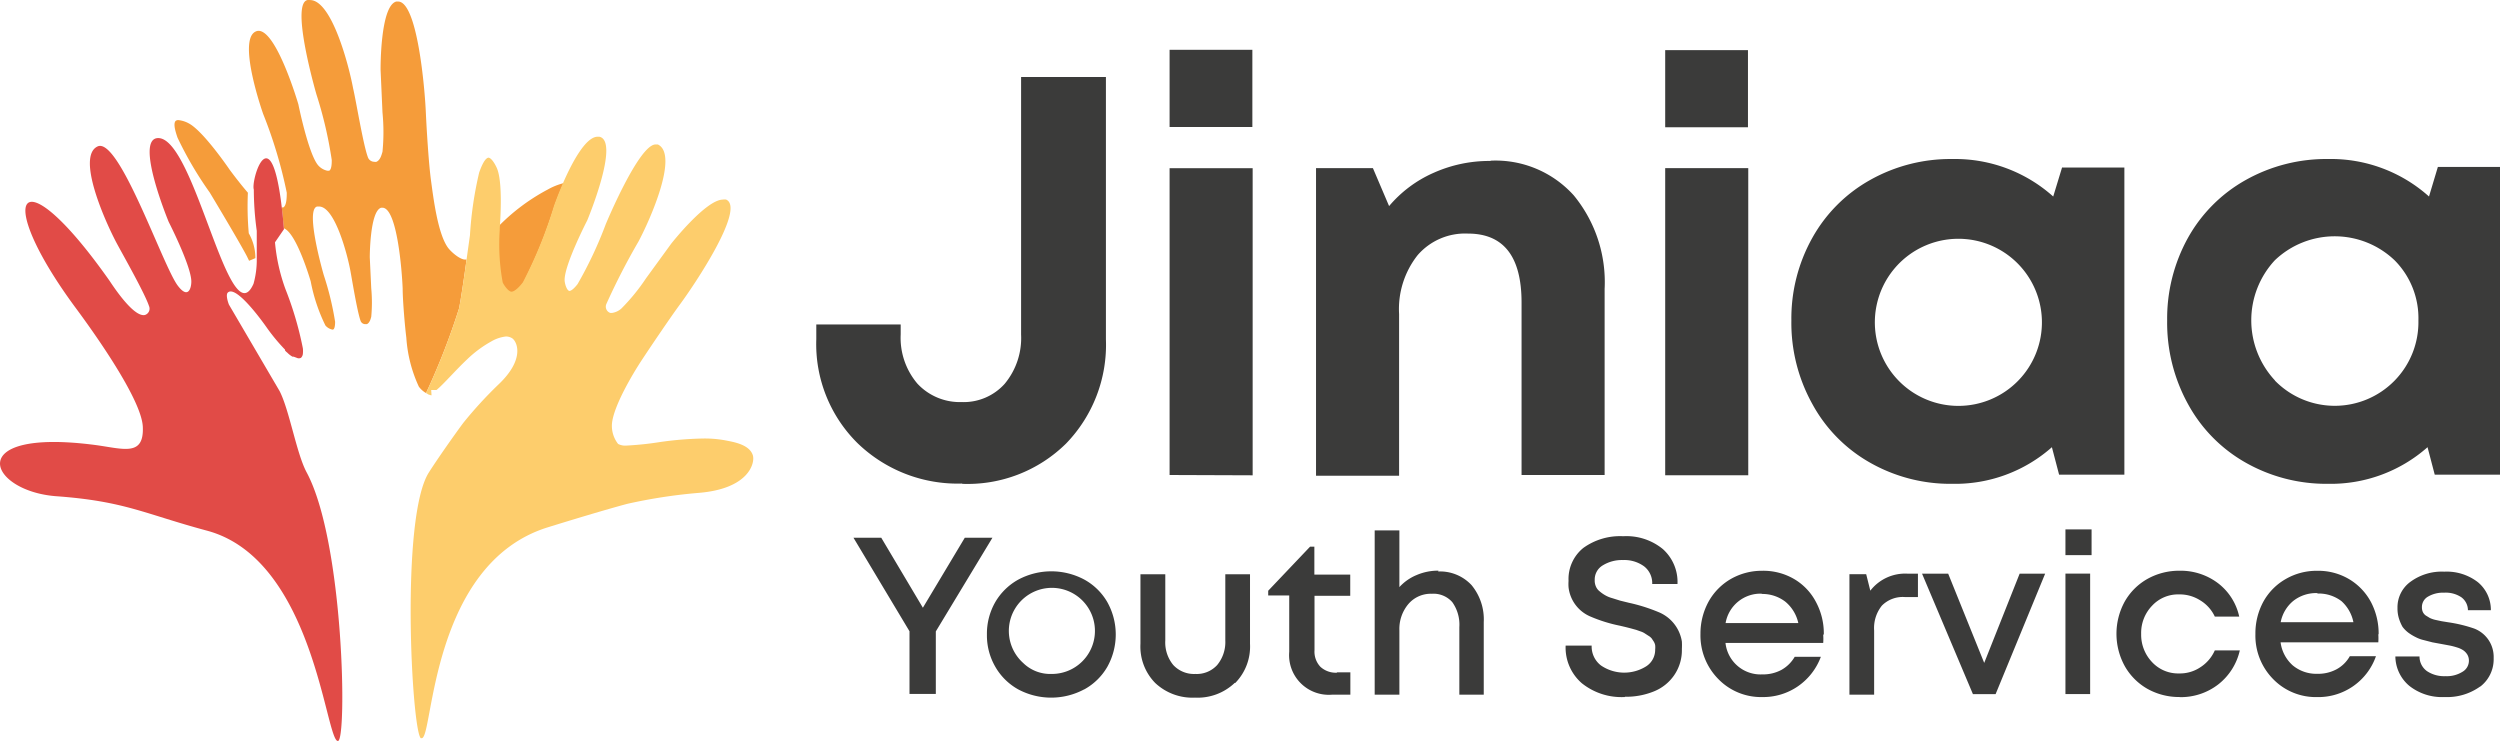
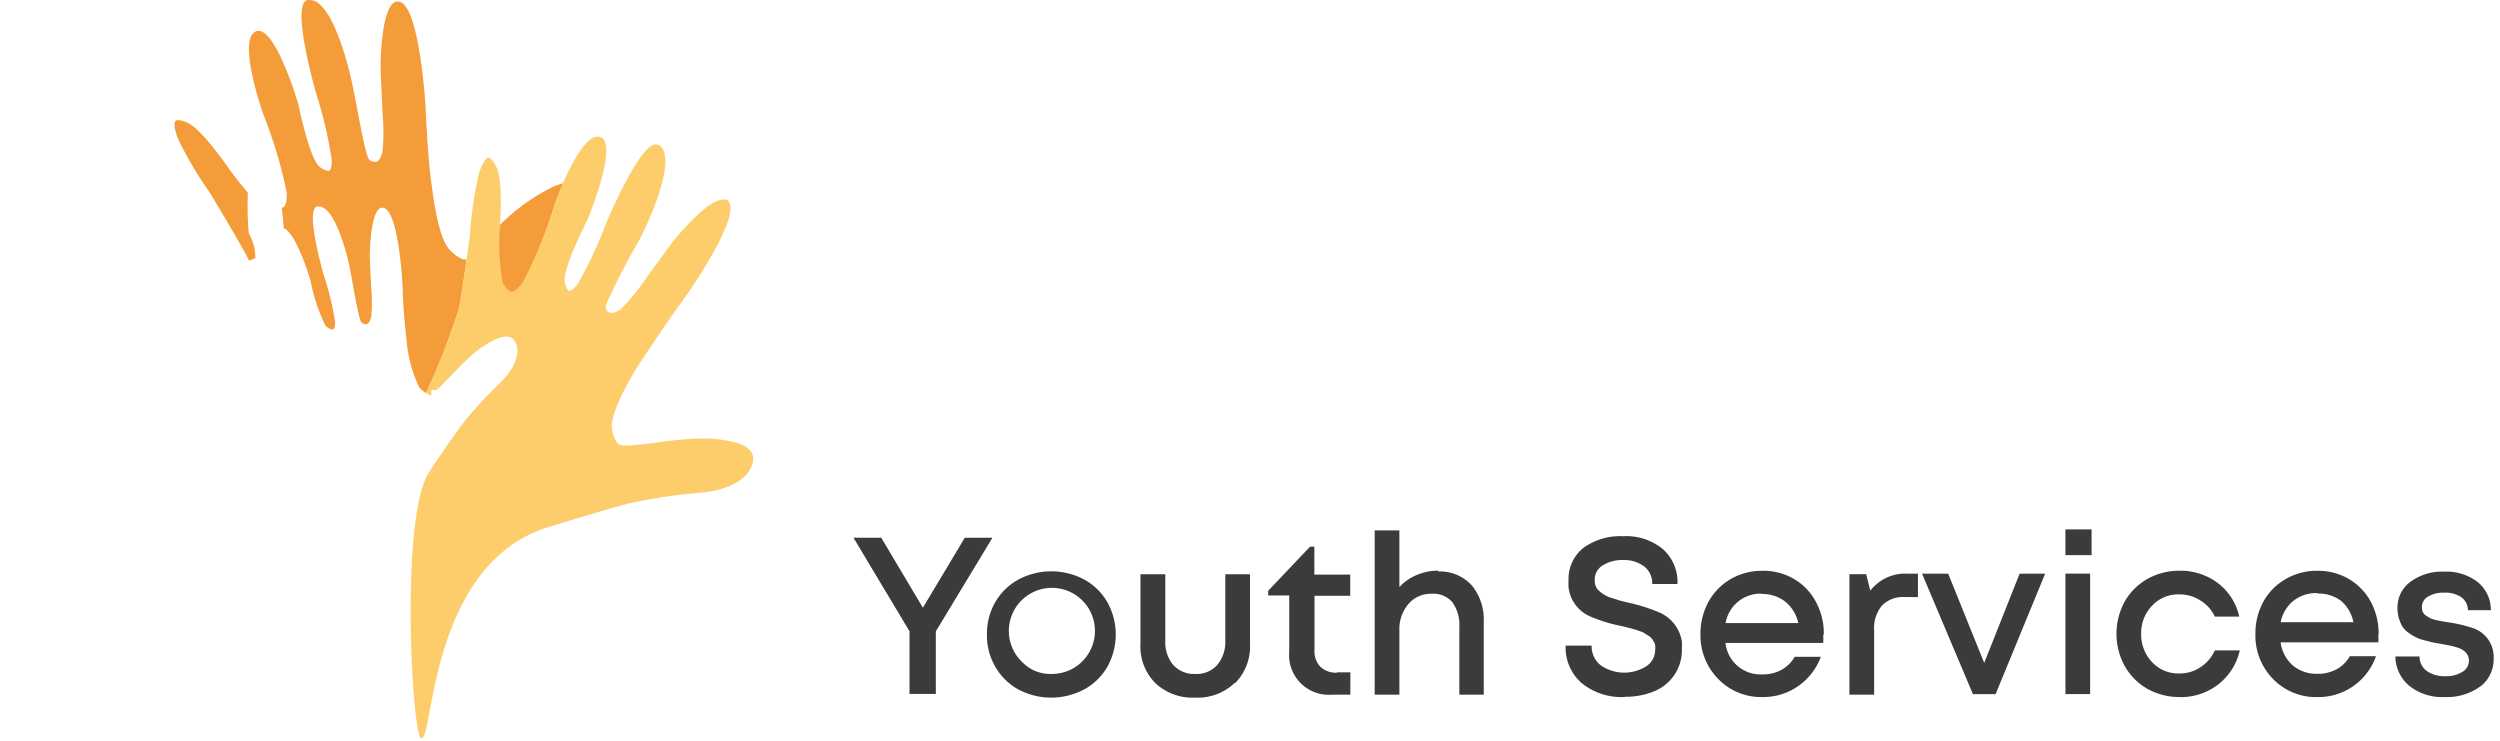
<svg xmlns="http://www.w3.org/2000/svg" id="Jiniaa_Logo_source" width="220" height="65.204" viewBox="0 0 220 65.204">
-   <path id="Path_5136" data-name="Path 5136" d="M210.161,157.667a12.666,12.666,0,0,1-9.289-3.571,12.265,12.265,0,0,1-3.61-9.134v-1.294h7.426v.88a6.223,6.223,0,0,0,1.475,4.334,5.1,5.1,0,0,0,3.881,1.617,4.852,4.852,0,0,0,3.791-1.6,6.3,6.3,0,0,0,1.449-4.347V121.894h7.465v23.094a12.485,12.485,0,0,1-3.506,9.16,12.343,12.343,0,0,1-9.2,3.545Zm18.191-31.374V119.5h7.284v6.792Zm0,30.624v-27h7.31v27.027Zm28.256-27.661a9.264,9.264,0,0,1,7.31,3.053,12.019,12.019,0,0,1,2.717,8.229v16.379h-7.31V141.74q0-6.068-4.722-6.068a5.524,5.524,0,0,0-4.425,1.9,7.646,7.646,0,0,0-1.63,5.175v14.232h-7.31V129.915h5.007l1.423,3.338a10.855,10.855,0,0,1,3.881-2.911,12.006,12.006,0,0,1,5.046-1.061Zm15.357-2.937v-6.792h7.284v6.792Zm0,30.624V129.915h7.31v27.027ZM306.9,129.863h5.473v27.027h-5.744l-.634-2.419a12.848,12.848,0,0,1-8.746,3.222,14.3,14.3,0,0,1-7.258-1.863,13.119,13.119,0,0,1-5.085-5.175,14.683,14.683,0,0,1-1.837-7.323,14.529,14.529,0,0,1,1.837-7.271,13.184,13.184,0,0,1,5.085-5.1,14.426,14.426,0,0,1,7.258-1.85,12.938,12.938,0,0,1,8.862,3.3l.789-2.588ZM292.5,148.61a7.349,7.349,0,0,0,12.615-5.292A7.351,7.351,0,1,0,292.5,148.61Zm47.456-18.8h5.473v27.079h-5.744l-.634-2.419a12.847,12.847,0,0,1-8.746,3.222,14.375,14.375,0,0,1-7.258-1.863,13.119,13.119,0,0,1-5.085-5.175,14.814,14.814,0,0,1-1.824-7.323,14.659,14.659,0,0,1,1.824-7.271,13.184,13.184,0,0,1,5.085-5.1,14.491,14.491,0,0,1,7.258-1.85,12.938,12.938,0,0,1,8.875,3.3l.776-2.588Zm-14.335,18.8a7.362,7.362,0,0,0,12.627-5.292,7.219,7.219,0,0,0-2.1-5.3,7.633,7.633,0,0,0-10.531,0,7.763,7.763,0,0,0,0,10.57Z" transform="translate(-125.428 -115.117)" fill="#3b3b3a" fill-rule="evenodd" />
  <path id="Path_5137" data-name="Path 5137" d="M212.016,152.857l-4.981,8.241v5.5h-2.316v-5.512l-4.929-8.229h2.445l3.661,6.158,3.687-6.158ZM220.1,166.2a5.265,5.265,0,0,0,2.031-1.992,5.835,5.835,0,0,0,0-5.68,5.266,5.266,0,0,0-2.031-1.992,6.158,6.158,0,0,0-5.8,0,5.331,5.331,0,0,0-2.031,1.98,5.6,5.6,0,0,0-.737,2.859,5.512,5.512,0,0,0,.737,2.833,5.266,5.266,0,0,0,2.018,1.992,6.158,6.158,0,0,0,5.8,0Zm-5.382-2.329a3.788,3.788,0,1,1,2.484.97,3.4,3.4,0,0,1-2.484-.97Zm18.618,1.76a4.722,4.722,0,0,1-3.493,1.294,4.774,4.774,0,0,1-3.506-1.294,4.567,4.567,0,0,1-1.294-3.441v-6.12h2.186v5.822a3.118,3.118,0,0,0,.7,2.161,2.484,2.484,0,0,0,1.941.789,2.432,2.432,0,0,0,1.928-.789,3.17,3.17,0,0,0,.712-2.161v-5.822h2.174v6.12a4.58,4.58,0,0,1-1.294,3.441Zm8.979-.932h1.2v1.967H241.9a3.493,3.493,0,0,1-3.765-3.778v-4.955h-1.85v-.414l3.687-3.881h.375V156.1h3.157v1.863h-3.144v4.787a1.941,1.941,0,0,0,.518,1.462,2.005,2.005,0,0,0,1.475.518Zm8.927-8.875a3.791,3.791,0,0,1,2.937,1.2,4.735,4.735,0,0,1,1.074,3.26v6.378h-2.148v-5.939a3.4,3.4,0,0,0-.621-2.2,2.2,2.2,0,0,0-1.811-.737,2.588,2.588,0,0,0-2.044.893,3.39,3.39,0,0,0-.8,2.316v5.667h-2.174V152.211h2.174V157.2a4.218,4.218,0,0,1,1.514-1.061,4.8,4.8,0,0,1,1.928-.388Zm16.405,11.049a5.576,5.576,0,0,1-3.765-1.216,4.153,4.153,0,0,1-1.423-3.312h2.29a2.1,2.1,0,0,0,.815,1.747,3.636,3.636,0,0,0,3.985.078,1.721,1.721,0,0,0,.789-1.475,1.88,1.88,0,0,0,0-.388,1,1,0,0,0-.129-.323l-.181-.272a1.1,1.1,0,0,0-.285-.233l-.3-.194a1.449,1.449,0,0,0-.375-.181l-.4-.142-.466-.129-.453-.116-.492-.116a13.12,13.12,0,0,1-2.588-.8,3.183,3.183,0,0,1-1.954-2.588,3.873,3.873,0,0,1,0-.556,3.519,3.519,0,0,1,1.294-2.9,5.524,5.524,0,0,1,3.519-1.035,5.046,5.046,0,0,1,3.48,1.126,3.881,3.881,0,0,1,1.294,3.079h-2.225a1.863,1.863,0,0,0-.712-1.553,2.937,2.937,0,0,0-1.85-.556,3.222,3.222,0,0,0-1.785.466,1.449,1.449,0,0,0-.712,1.294,1.293,1.293,0,0,0,.1.556,1.061,1.061,0,0,0,.336.44,2.976,2.976,0,0,0,.453.323,2.589,2.589,0,0,0,.647.272l.7.22.789.194a15.086,15.086,0,0,1,2.588.815,3.364,3.364,0,0,1,2.057,2.588,5.639,5.639,0,0,1,0,.66,3.881,3.881,0,0,1-.673,2.3,3.946,3.946,0,0,1-1.8,1.436,6.468,6.468,0,0,1-2.523.466Zm17.479-5.473a4.971,4.971,0,0,1,0,.712h-8.6a3.105,3.105,0,0,0,3.247,2.769,3.4,3.4,0,0,0,1.682-.4,3.106,3.106,0,0,0,1.164-1.151h2.3a5.447,5.447,0,0,1-2.005,2.588,5.382,5.382,0,0,1-3.144.957,5.24,5.24,0,0,1-3.881-1.591,5.46,5.46,0,0,1-1.565-3.959,5.849,5.849,0,0,1,.712-2.846,5.253,5.253,0,0,1,1.954-1.992,5.512,5.512,0,0,1,2.782-.725,5.369,5.369,0,0,1,2.833.75,5.045,5.045,0,0,1,1.9,2.031,5.809,5.809,0,0,1,.673,2.808Zm-5.408-3.623a3.118,3.118,0,0,0-3.183,2.588h6.4a3.377,3.377,0,0,0-1.151-1.889,3.312,3.312,0,0,0-2.07-.673Zm12.8-1.76h.944v2.057h-1.151a2.588,2.588,0,0,0-2.018.75,3.144,3.144,0,0,0-.686,2.187v5.654h-2.174v-10.6h1.475l.362,1.449a3.881,3.881,0,0,1,3.247-1.5Zm9.9,0h2.238l-4.36,10.6H298.3l-4.477-10.6h2.3l3.17,7.853,3.118-7.853Zm4.024-1.63V152.12h2.3v2.264Zm0,12.226v-10.6h2.174v10.6Zm10.04.259a5.706,5.706,0,0,1-2.833-.725,5.292,5.292,0,0,1-1.992-2.005,5.9,5.9,0,0,1,0-5.667,5.266,5.266,0,0,1,1.992-1.992,5.718,5.718,0,0,1,2.846-.725,5.447,5.447,0,0,1,3.377,1.1,5.046,5.046,0,0,1,1.863,2.937h-2.148a3.3,3.3,0,0,0-1.294-1.436,3.351,3.351,0,0,0-1.85-.517,3.118,3.118,0,0,0-2.381,1,3.442,3.442,0,0,0-.957,2.471,3.493,3.493,0,0,0,.957,2.484,3.131,3.131,0,0,0,2.381,1,3.234,3.234,0,0,0,1.85-.53,3.389,3.389,0,0,0,1.294-1.5h2.2a5.279,5.279,0,0,1-1.889,2.989,5.382,5.382,0,0,1-3.4,1.126Zm17.492-5.524a4.958,4.958,0,0,1,0,.712h-8.6a3.286,3.286,0,0,0,1.074,2.031,3.247,3.247,0,0,0,2.174.737,3.4,3.4,0,0,0,1.682-.4,2.937,2.937,0,0,0,1.164-1.151h2.3a5.369,5.369,0,0,1-5.175,3.6,5.24,5.24,0,0,1-3.881-1.591,5.447,5.447,0,0,1-1.553-3.959,5.836,5.836,0,0,1,.7-2.846,5.175,5.175,0,0,1,1.967-1.992,5.421,5.421,0,0,1,2.769-.725,5.33,5.33,0,0,1,2.833.75,5.175,5.175,0,0,1,1.915,2.031,5.951,5.951,0,0,1,.66,2.808Zm-5.408-3.623a3.248,3.248,0,0,0-2.07.686,3.209,3.209,0,0,0-1.113,1.876h6.4a3.377,3.377,0,0,0-1.048-1.85,3.312,3.312,0,0,0-2.07-.673Zm14.361,8.229a4.968,4.968,0,0,1-3.118.919,4.632,4.632,0,0,1-3.105-.983,3.428,3.428,0,0,1-1.229-2.588H337.6a1.579,1.579,0,0,0,.66,1.294,2.717,2.717,0,0,0,1.617.44,2.588,2.588,0,0,0,1.488-.375,1.126,1.126,0,0,0,.582-1.009,1.034,1.034,0,0,0-.142-.518,1.293,1.293,0,0,0-.336-.362,2.044,2.044,0,0,0-.556-.259,5.9,5.9,0,0,0-.634-.168l-.763-.142-.776-.142-.75-.194a2.962,2.962,0,0,1-.737-.272,4.179,4.179,0,0,1-.621-.375,2.588,2.588,0,0,1-.53-.53,3.8,3.8,0,0,1-.311-.725,3,3,0,0,1-.129-.932,2.769,2.769,0,0,1,1.139-2.3,4.658,4.658,0,0,1,2.976-.893,4.49,4.49,0,0,1,2.95.919,3.157,3.157,0,0,1,1.152,2.471h-2.018a1.423,1.423,0,0,0-.582-1.139,2.471,2.471,0,0,0-1.514-.4,2.588,2.588,0,0,0-1.423.349,1.048,1.048,0,0,0-.53.932,1.023,1.023,0,0,0,.078.414.828.828,0,0,0,.259.311l.362.22a2.327,2.327,0,0,0,.492.168l.543.116.621.1a12.462,12.462,0,0,1,2.238.543,2.665,2.665,0,0,1,1.721,2.471c0,.078,0,.155,0,.246a3.028,3.028,0,0,1-1.164,2.381Z" transform="translate(-124.683 -105.534)" fill="#3b3b3a" fill-rule="evenodd" />
  <path id="Path_5138" data-name="Path 5138" d="M176.227,150.9Zm0,0ZM176.227,150.9ZM176.227,150.9Zm0,0Zm0,0a1.074,1.074,0,0,1-.479-.207,61.66,61.66,0,0,0,2.9-7.439c.168-.854.453-2.769.66-4.3h-.129c-.466,0-1.229-.673-1.5-1.035-.906-1.229-1.294-4.412-1.5-5.926s-.388-4.554-.453-5.964c-.091-2.161-.75-9.781-2.445-9.781h-.155c-1.436.375-1.384,6.016-1.384,6.016l.168,3.752a17.778,17.778,0,0,1,0,3.454c-.078.246-.181.725-.53.88a.427.427,0,0,1-.194,0,.6.6,0,0,1-.569-.427c-.414-1.126-1.022-4.891-1.294-6.042-.375-2.018-1.876-7.763-3.791-7.763a.712.712,0,0,0-.233,0c-1.514.362.8,8.306.8,8.306a36.227,36.227,0,0,1,1.346,5.77c0,.246,0,.841-.233.944h-.155a1.5,1.5,0,0,1-.828-.5c-.854-1.048-1.721-5.343-1.721-5.343s-1.889-6.469-3.506-6.469a.6.6,0,0,0-.285.078c-1.578.815.686,7.219.686,7.219a40.458,40.458,0,0,1,2.083,6.948c0,.336,0,1.113-.3,1.294h-.142c.091.725.142,1.4.181,1.837,1.139.414,2.368,4.671,2.368,4.671a15.2,15.2,0,0,0,1.294,3.881,1.087,1.087,0,0,0,.608.362h.065c.168-.065.181-.5.181-.686a26.12,26.12,0,0,0-1-4.114s-1.682-5.77-.582-6.029h.168c1.384,0,2.484,4.179,2.756,5.641.155.841.6,3.571.893,4.4a.44.44,0,0,0,.414.311h.142c.259-.116.336-.466.388-.647a13.379,13.379,0,0,0,0-2.51l-.129-2.73s0-4.088,1.009-4.36h.1c1.294,0,1.721,5.524,1.785,7.1,0,1.022.194,3.325.323,4.334a12.1,12.1,0,0,0,1.1,4.308,2.018,2.018,0,0,0,1.061.75ZM176.227,150.9ZM176.227,150.9ZM176.227,150.9ZM176.227,150.9ZM176.227,150.9ZM176.227,150.9Zm0,0ZM176.227,150.9ZM176.227,150.9ZM176.227,150.9ZM176.227,150.9ZM176.227,150.9ZM176.227,150.9ZM176.227,150.9ZM176.227,150.9ZM176.227,150.9ZM176.227,150.9ZM176.227,150.9ZM176.227,150.9ZM176.227,150.9ZM176.227,150.9ZM176.227,150.9ZM176.227,150.9ZM176.227,150.9ZM176.227,150.9ZM176.227,150.9ZM176.227,150.9ZM176.227,150.9ZM176.227,150.9ZM176.227,150.9ZM176.227,150.9ZM176.227,150.9ZM176.227,150.9ZM176.227,150.9ZM176.227,150.9ZM176.227,150.9ZM176.227,150.9ZM176.227,150.9ZM176.227,150.9ZM176.227,150.9ZM176.227,150.9ZM176.227,150.9ZM176.227,150.9ZM176.227,150.9ZM176.227,150.9ZM176.227,150.9ZM176.227,150.9ZM176.227,150.9ZM176.227,150.9ZM176.227,150.9ZM176.227,150.9ZM176.227,150.9ZM176.227,150.9ZM176.227,150.9ZM176.227,150.9Zm0,0ZM176.227,150.9ZM176.227,150.9ZM176.227,150.9Zm0,0ZM176.227,150.9ZM176.227,150.9Zm0,0ZM176.227,150.9Zm0,0ZM176.227,150.9ZM176.227,150.9Zm0,0ZM176.227,150.9Zm0,0Zm0,0c.634-.518,1.617-1.695,2.73-2.73h0C177.844,149.2,176.861,150.382,176.227,150.9Zm6.469-8.785h0c-.272,0-.647-.556-.763-.815a18.462,18.462,0,0,1-.259-4.658V136.5a17.543,17.543,0,0,1,4.787-3.713,5.589,5.589,0,0,1,1.384-.556c-.5,1.139-.828,2.083-.828,2.083a40.779,40.779,0,0,1-2.73,6.715c-.194.272-.7.841-1.022.841Zm-22.525-3.053-.194-.4c-.725-1.384-3.273-5.615-3.273-5.615a31.778,31.778,0,0,1-2.833-4.826c-.116-.349-.427-1.216-.155-1.475a.375.375,0,0,1,.22-.065,2.394,2.394,0,0,1,.919.285c1.294.673,3.61,4.088,3.61,4.088s.776,1.061,1.6,2.018a26.843,26.843,0,0,0,.078,3.571,4.378,4.378,0,0,1,.582,2.186Z" transform="translate(-138.251 -116.113)" fill="#f59c3a" fill-rule="evenodd" />
  <path id="Path_5139" data-name="Path 5139" d="M171.506,148.165h0a1.074,1.074,0,0,1-.479-.207,61.66,61.66,0,0,0,2.9-7.439c.168-.854.453-2.769.66-4.3.168-1.19.3-2.135.3-2.135a32.269,32.269,0,0,1,.815-5.537c.129-.349.44-1.216.8-1.294h0c.285,0,.621.621.737.88.556,1.2.323,4.58.272,5.3a1.124,1.124,0,0,0,0,.142,18.462,18.462,0,0,0,.259,4.658c.116.259.492.789.763.815h0c.323,0,.828-.569,1.022-.841a39.629,39.629,0,0,0,2.73-6.715s.323-.944.828-2.083c.776-1.76,1.967-4,3.015-4h.142c1.85.388-1.061,7.362-1.061,7.362s-2.005,3.881-1.992,5.253c0,.259.168.893.414.957h0c.233,0,.582-.414.725-.6a35.323,35.323,0,0,0,2.484-5.279s2.911-7.012,4.386-7.012h.194c1.876.893-.7,6.676-1.708,8.552a59.309,59.309,0,0,0-2.82,5.486.582.582,0,0,0,.349.789h.142a1.592,1.592,0,0,0,.815-.375,17.4,17.4,0,0,0,2.186-2.678l2.212-3.04s3.053-3.881,4.554-3.881a.7.7,0,0,1,.285,0c1.708.776-2.756,7.452-4.088,9.251-.828,1.126-2.588,3.726-3.377,4.929s-2.471,4.037-2.588,5.563a2.587,2.587,0,0,0,.543,1.76,1.372,1.372,0,0,0,.75.142,27.859,27.859,0,0,0,2.937-.31,30.368,30.368,0,0,1,3.8-.311,9.988,9.988,0,0,1,2.109.194c.647.129,1.979.362,2.264,1.294.194.673-.349,2.95-4.813,3.3a46.059,46.059,0,0,0-6.223.957c-1.772.466-5.266,1.527-7.012,2.07-10.35,3.222-10.079,18.566-11.088,18.553a.142.142,0,0,1-.091,0c-.789-.737-1.811-19.407.712-23.379.712-1.126,2.238-3.3,3.027-4.36a36.364,36.364,0,0,1,3.092-3.377c2.368-2.238,1.643-3.765,1.229-4.062a1.009,1.009,0,0,0-.569-.168,3.3,3.3,0,0,0-1.294.44,10.156,10.156,0,0,0-2.083,1.54c-1.1,1.035-2.1,2.212-2.73,2.73h-.466Z" transform="translate(-133.531 -113.378)" fill="#fdcd6c" fill-rule="evenodd" />
-   <path id="Path_5140" data-name="Path 5140" d="M168.393,144.027a2.223,2.223,0,0,1,0,.44.569.569,0,0,1-.168.375h0a.414.414,0,0,1-.375,0l-.272-.1h-.1a1.992,1.992,0,0,1-.466-.362.828.828,0,0,1-.194-.194v-.065a16.557,16.557,0,0,1-1.578-1.9s-2.678-3.881-3.454-3.118c-.194.181,0,.815.1,1.061l4.451,7.595c.867,1.669,1.488,5.486,2.381,7.155,3.3,6.133,3.571,23.651,2.756,23.651-1.087,0-2.1-15.991-11.528-18.514-5.486-1.475-7.206-2.588-13.235-3.027s-8.332-6.029,3.364-4.515c2.484.323,4.347,1.074,4.231-1.591-.1-2.432-4.36-8.384-5.926-10.493-7.31-9.9-4.981-13.688,2.976-2.394.142.194,2.1,3.3,3.144,3.04a.582.582,0,0,0,.349-.789c-.375-1.126-2.264-4.451-2.82-5.486-1.009-1.876-3.6-7.659-1.708-8.552s5.744,10.519,7.064,12.252c.919,1.216,1.19.207,1.19-.362,0-1.358-1.992-5.253-1.992-5.253s-3.053-7.375-.919-7.375c3.222,0,6.262,17.6,8.384,12.821a7.762,7.762,0,0,0,.285-2.238v-2.419a26.846,26.846,0,0,1-.259-3.636c-.272-.8,1.5-6.65,2.471,1.656.091.725.142,1.4.181,1.837l-.789,1.151a16.158,16.158,0,0,0,.919,4.114,29.755,29.755,0,0,1,1.5,5.046Zm0,0Z" transform="translate(-141.738 -113.355)" fill="#e14b47" fill-rule="evenodd" />
</svg>